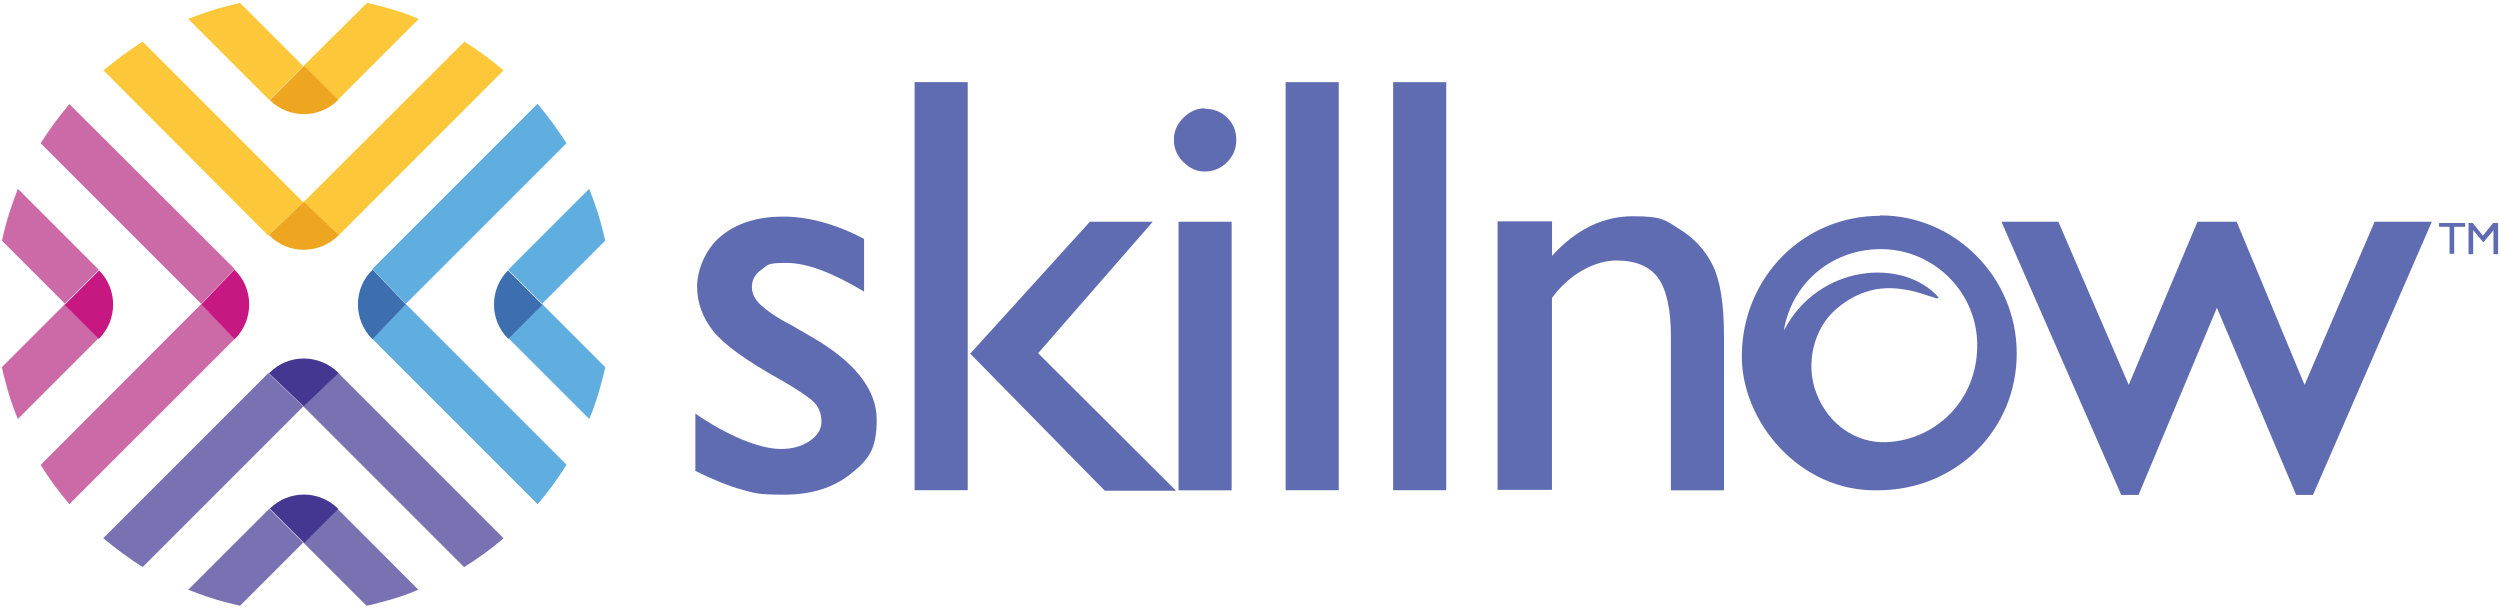
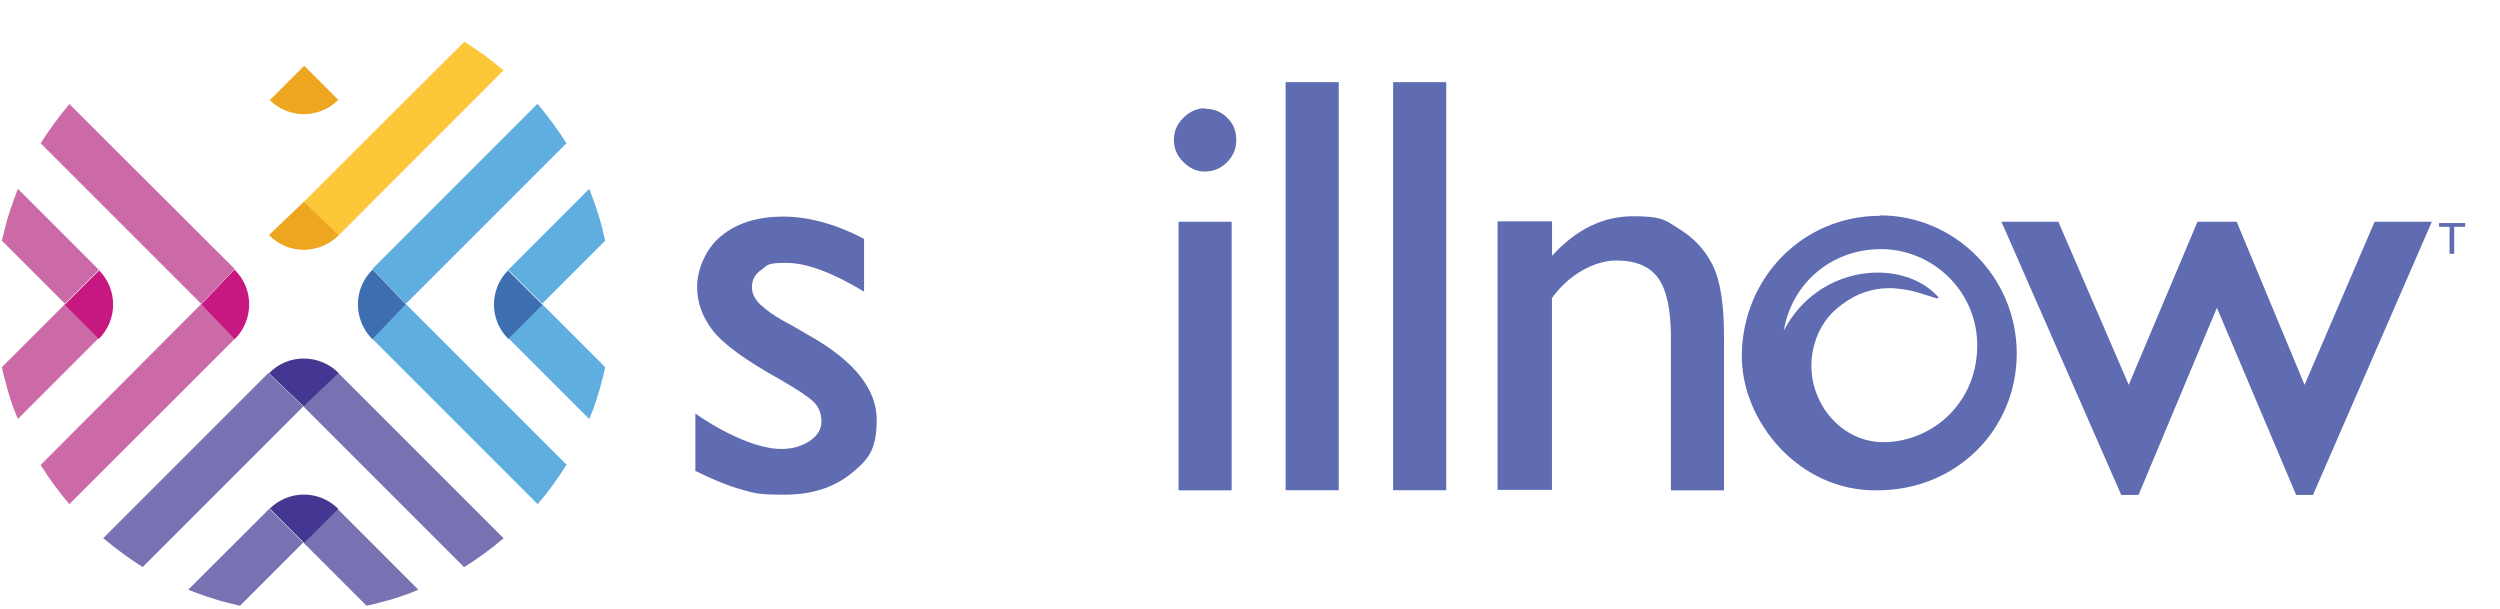
<svg xmlns="http://www.w3.org/2000/svg" version="1.1" id="Layer_1" x="0px" y="0px" viewBox="0 0 2908.9 708.3" style="enable-background:new 0 0 2908.9 708.3;" xml:space="preserve">
  <style type="text/css">
	.st0{fill:#FCC839;}
	.st1{fill:#EEA520;}
	.st2{fill:#7872B2;}
	.st3{fill:#443791;}
	.st4{fill:#60ADE0;}
	.st5{fill:#3D6EB0;}
	.st6{fill:#CB6AA7;}
	.st7{fill:#C61880;}
	.st8{fill:#5F6CB2;}
</style>
  <g id="Circle">
-     <path class="st0" d="M313.7,116.7c0,0,0,0-0.5-0.5L219,22c15.2-5.9,30.4-11.3,46.1-15.2c4.9-1,9.8-2.5,14.2-3.4L352.9,77L427,3.4   c4.9,1,9.8,2,14.2,3.4c15.7,3.9,31.4,8.8,46.1,15.2l-94.2,94.2l-39.7-39.7l-40.2,40.2L313.7,116.7z" />
    <path class="st1" d="M313.7,116.7l40.2-40.2l39.7,39.7c-22.1,22.1-57.4,22.1-79.5,0.5H313.7z" />
-     <path class="st0" d="M120.4,81.9c14.7-12.3,29.9-23.5,45.6-33.4l186.9,186.9l-40.7,38.8L120.4,81.9z" />
    <path class="st0" d="M540.3,48.5c15.7,9.8,31.4,21.1,45.6,33.4L393.7,274.2l-40.7-38.8L540.3,48.5z" />
    <path class="st1" d="M312.7,273.7l40.7-38.8l40.7,38.8c-22.6,22.6-58.9,22.6-80.9,0H312.7z" />
    <path class="st2" d="M313.7,591.6c0,0,0,0-0.5,0.5L219,686.2c15.2,5.9,30.4,11.3,46.1,15.2c4.9,1,9.8,2.5,14.2,3.4l73.6-73.6   l73.6,73.6c4.9-1,9.8-2,14.2-3.4c15.7-3.9,31.4-8.8,46.1-15.2L392.7,592l-39.7,39.7l-40.2-40.2L313.7,591.6z" />
    <path class="st3" d="M313.7,591.6l40.2,40.2l39.7-39.7c-22.1-22.1-57.4-22.1-79.5-0.5L313.7,591.6z" />
    <path class="st2" d="M120.4,626.4c14.7,12.3,29.9,23.5,45.6,33.4l186.9-186.9l-40.7-38.8L119.9,626.4H120.4z" />
    <path class="st2" d="M540.3,659.7c15.7-9.8,31.4-21.1,45.6-33.4L393.7,434.1l-40.7,38.8l186.9,186.9H540.3z" />
    <path class="st3" d="M312.7,434.1l40.7,38.8l40.7-38.8c-22.6-22.6-58.9-22.6-80.9,0H312.7z" />
    <path class="st4" d="M590.9,314.4c0,0,0,0,0.5-0.5l94.2-94.2c5.9,15.2,11.3,30.4,15.2,46.1c1,4.9,2.5,9.8,3.4,14.2l-73.6,73.6   l73.6,73.6c-1,4.9-2,9.8-3.4,14.2c-3.9,15.7-8.8,31.4-15.2,46.1l-94.2-94.2l39.7-39.7l-40.2-40.2L590.9,314.4z" />
    <path class="st5" d="M590.9,314.4l40.2,40.2l-39.7,39.7c-22.1-22.1-22.1-57.4-0.5-79.5L590.9,314.4z" />
    <path class="st4" d="M625.7,121.1c12.3,14.7,23.5,29.9,33.4,45.6L472.1,353.6l-38.8-40.7l192.3-192.3V121.1z" />
    <path class="st4" d="M659,541c-9.8,15.7-21.1,31.4-33.4,45.6L433.4,394.4l38.8-40.7L659,540.5V541z" />
    <path class="st5" d="M433.4,313.4l38.8,40.7l-38.8,40.7c-22.6-22.6-22.6-58.9,0-80.9V313.4z" />
    <path class="st6" d="M115.5,314.4c0,0,0,0-0.5-0.5l-94.2-94.2C15,234.9,9.6,250.1,5.6,265.8c-1,4.9-2.5,9.8-3.4,14.2l73.6,73.6   L2.2,427.2c1,4.9,2,9.8,3.4,14.2c3.9,15.7,8.8,31.4,15.2,46.1l94.2-94.2l-39.7-39.7l40.2-40.2V314.4z" />
    <path class="st7" d="M115.5,314.4l-40.2,40.2l39.7,39.7c22.1-22.1,22.1-57.4,0.5-79.5V314.4z" />
    <path class="st6" d="M80.7,121.1c-12.3,14.7-23.5,29.9-33.4,45.6l186.9,186.9l38.8-40.7L80.7,121.1z" />
    <path class="st6" d="M47.3,541c9.8,15.7,21.1,31.4,33.4,45.6L273,394.4l-38.8-40.7L47.3,541z" />
    <path class="st7" d="M273,313.4l-38.8,40.7l38.8,40.7c22.6-22.6,22.6-58.9,0-80.9V313.4z" />
  </g>
  <path class="st8" d="M2187.6,250.6v0.5c-89.3,0-159.4,71.1-160.9,160.9c-1.5,77.5,66.7,160.4,158,158.5  c90.8,0,161.9-69.7,161.9-159.4C2346.5,322.7,2274.9,250.6,2187.6,250.6z M2194.4,514.5h-0.5c-33.4,1-66.2-19.6-80.4-56.9  c-13.2-33.8-3.4-75,22.6-97.6c9-7.9,18.5-13.9,28.4-18c15.7-6.5,32.4-8.3,50.3-5.3c0,0,0.1,0,0.1,0c6.6,0.9,13.4,2.5,20.3,4.7  c4.3,1.3,8.4,2.6,12.6,4c2,0.7,4,1.3,6.1,1.9c0,0,1-0.5,2-1c-40.6-46.5-139.5-39.9-180.3,38.3c9.1-54,53.7-93.4,110.2-94.7  c60.3-1.5,112.8,46.1,114.8,108.4C2302.3,467.5,2249.9,512.6,2194.4,514.5z" />
  <path class="st8" d="M2763.4,258h66.2l-138.3,317.9h-19.6l-92.2-217.8l-91.2,217.8h-20.1L2328.8,258h66.2l81.9,189.8l80-189.8h45.6  l79,189.8L2763,258L2763.4,258z" />
  <path class="st8" d="M809.1,547.9v-66.7c17.7,12.3,35.3,22.1,53.5,29.9c18.1,7.4,33.4,11.3,46.1,11.3s24-2.9,33.4-9.3  c9.3-6.4,13.7-13.7,13.7-22.6c0-8.8-2.9-16.7-8.8-22.6c-5.9-5.9-19.1-14.7-38.8-26c-39.7-22.1-66.2-41.2-78.5-56.9  c-12.3-15.7-18.6-32.9-18.6-51.5s9.3-43.7,28-58.9c18.6-15.2,42.7-22.6,72.1-22.6s61.8,8.8,94.2,26v61.3  c-36.8-22.1-66.7-33.4-90.3-33.4s-21.6,2.5-28.9,7.8c-7.4,4.9-11.3,11.8-11.3,20.1s3.4,14.2,9.8,20.6c6.9,6.4,18.1,14.7,35.3,23.5  l22.1,12.8c52,29.4,78,62.3,78,97.6s-9.8,46.6-29.9,62.8c-20.1,16.2-45.6,24.5-77.5,24.5s-35.3-2-49.5-5.9  c-14.7-3.9-32.9-11.3-54.9-22.1H809.1z" />
-   <path class="st8" d="M1064.2,95.6v474.8h61.8V95.6H1064.2z M1207.9,411l133.4-153h-73.6v0.5l-138.8,153L1285.5,571h82.9L1207.9,411z  " />
  <path class="st8" d="M1427.7,136.8c-6.9-6.9-15.7-10.3-26-10.3V126c-9.3,0-17.7,3.9-25,11.3c-7.4,7.4-10.8,15.7-10.8,25.5  s3.4,18.1,10.8,25.5c7.4,7.4,15.2,11.3,25,11.3s18.6-3.4,26-10.8c7.3-7.4,10.8-15.7,10.8-26S1435.1,143.7,1427.7,136.8z M1371.3,258  v312.5h61.8V258H1371.3z" />
  <path class="st8" d="M1495.9,95.6h61.8v474.8h-61.8V95.6z" />
  <path class="st8" d="M1621,95.6h61.8v474.8H1621V95.6z" />
  <path class="st8" d="M1805.9,258v39.7c27.5-30.4,58.9-46.1,94.2-46.1c35.3,0,37.8,4.9,54.4,15.2c16.7,10.3,29.4,24,38.3,41.7  c8.8,17.7,13.2,45.1,13.2,83.4v178.6h-61.8V392.4c0-31.9-4.9-54.9-14.7-68.7c-9.8-13.7-26-20.6-49.1-20.6c-23.1,0-54,14.7-74.6,43.7  V570h-63.3V257.5h63.3V258z" />
  <g>
    <path class="st8" d="M2838,259.5h30.4v4.4h-12.8v31.4h-5.4v-31.4H2838L2838,259.5L2838,259.5z" />
-     <path class="st8" d="M2901.8,259.5h4.9v36.3h-5.4v-28l-11.3,13.7h-1l-11.3-13.7v28h-5.4v-36.3h4.9l11.8,14.7l11.8-14.7H2901.8z" />
  </g>
</svg>